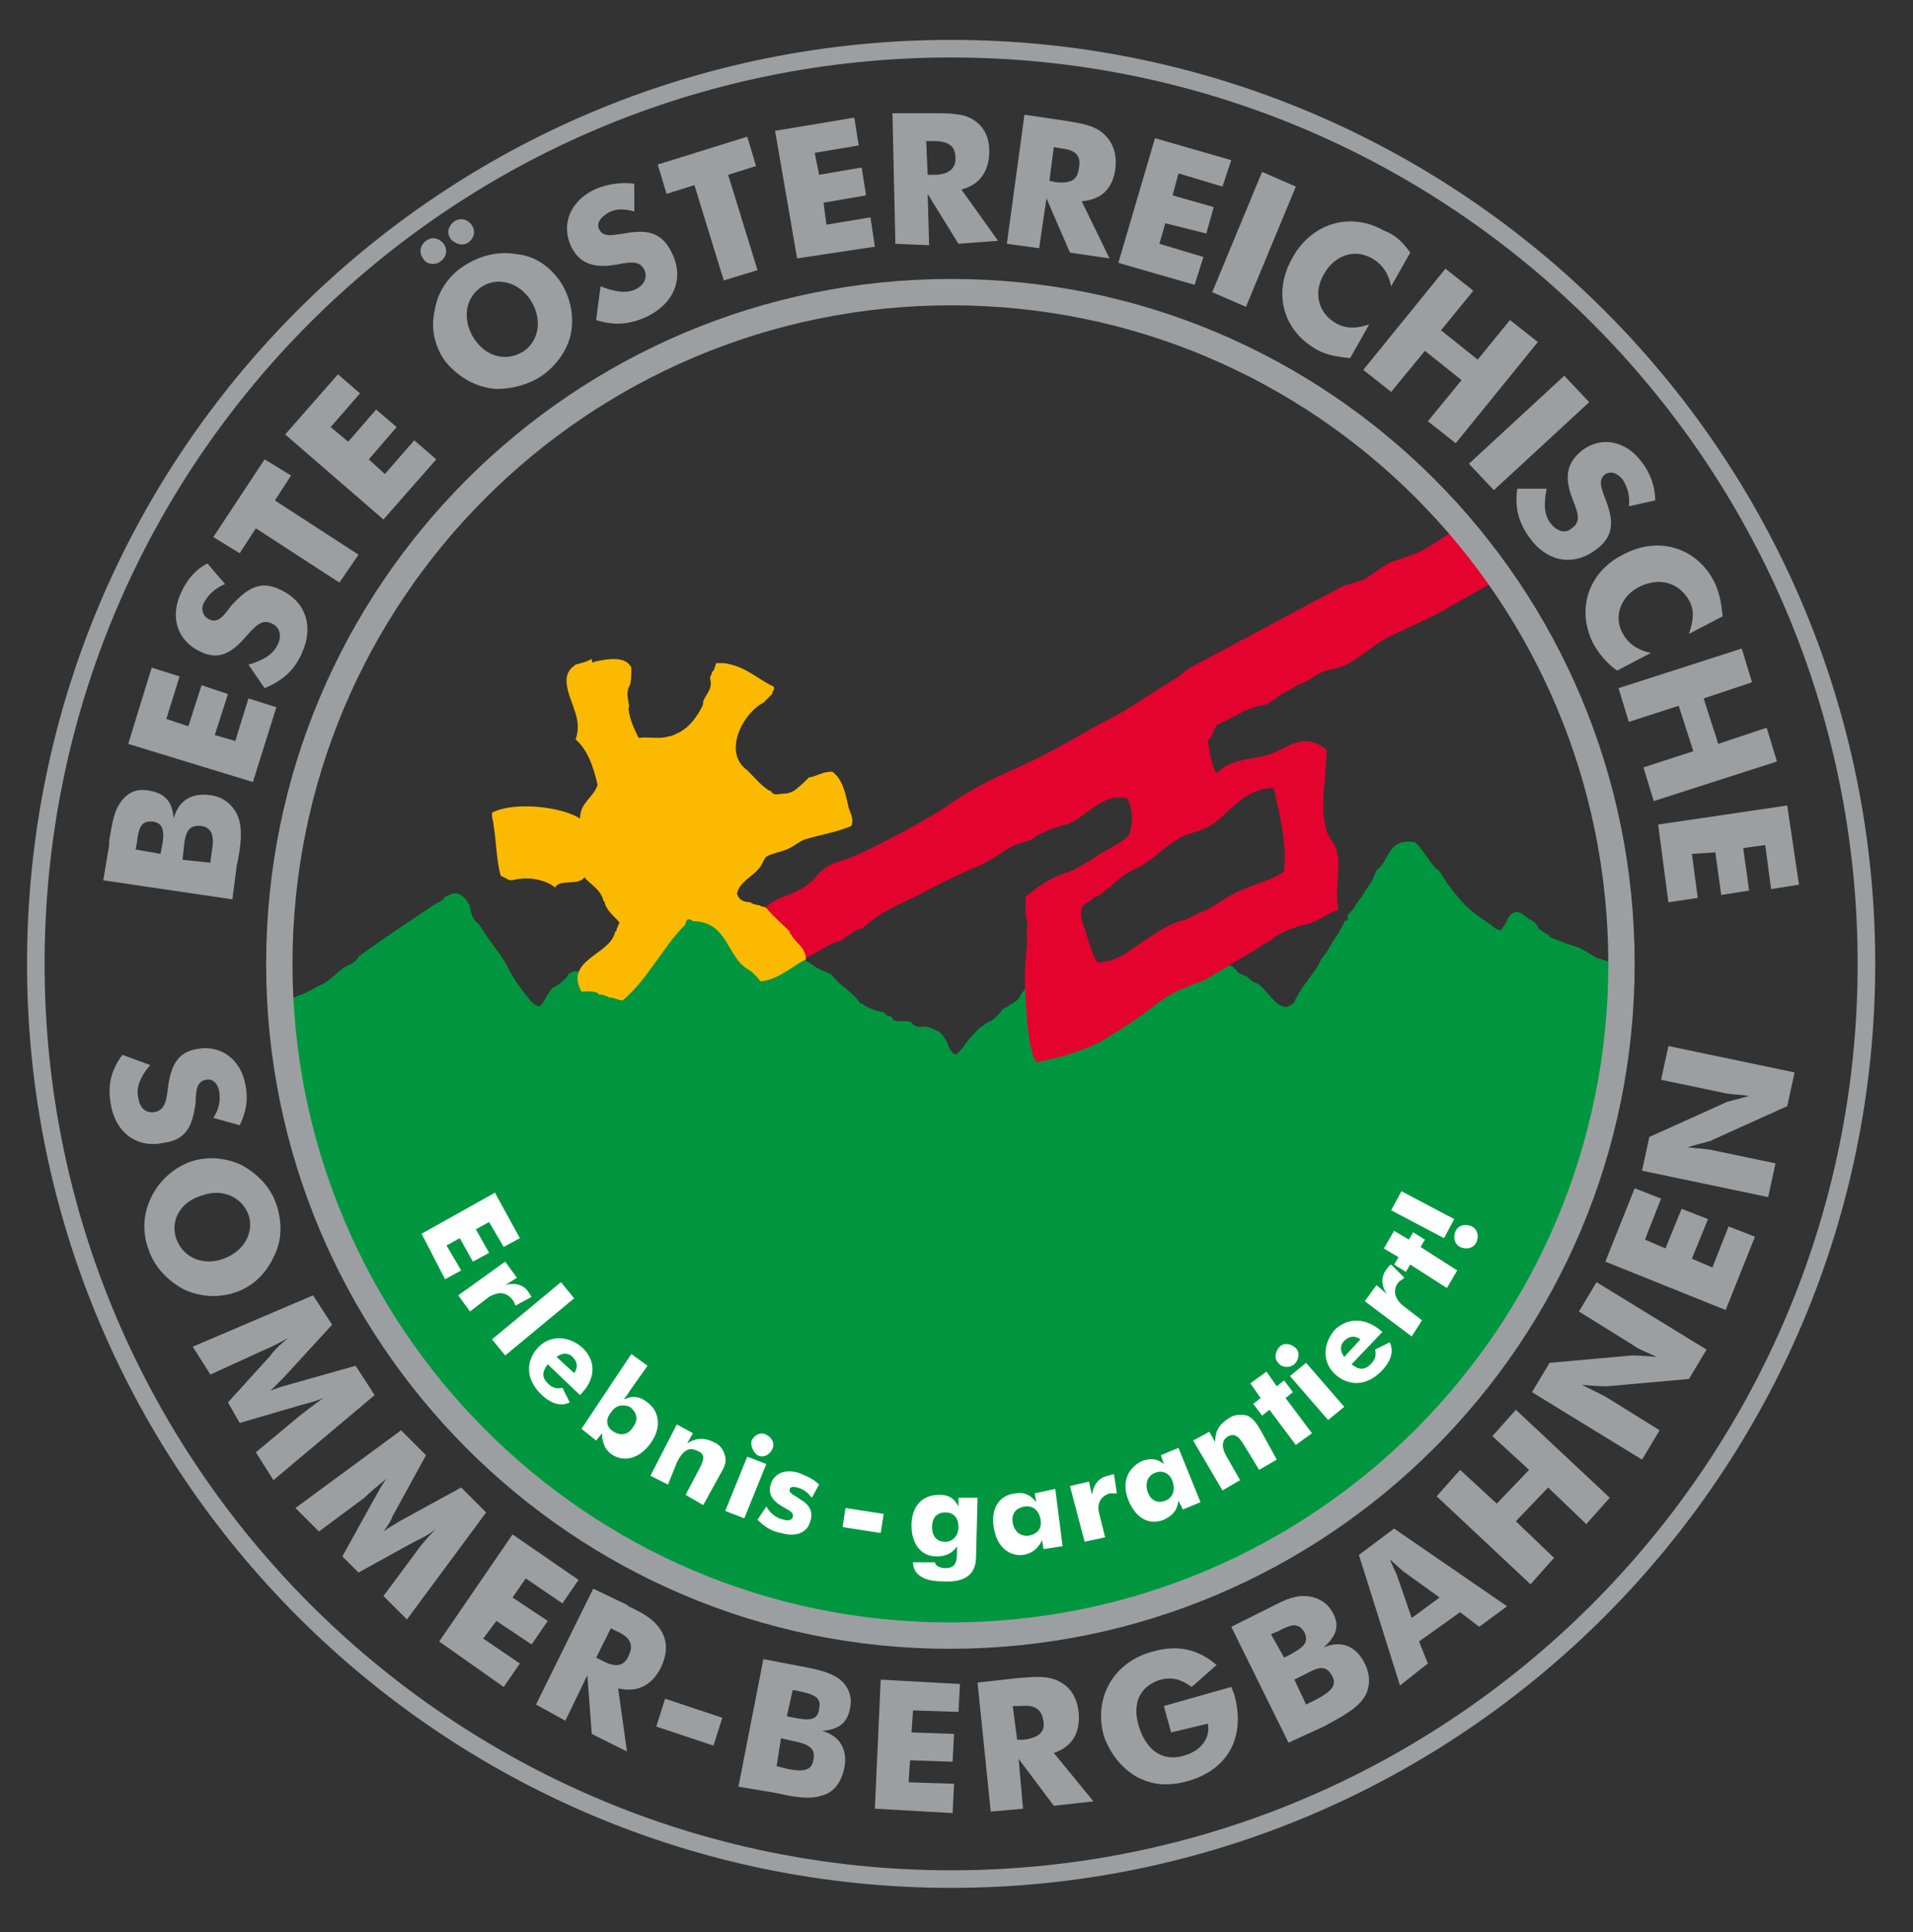
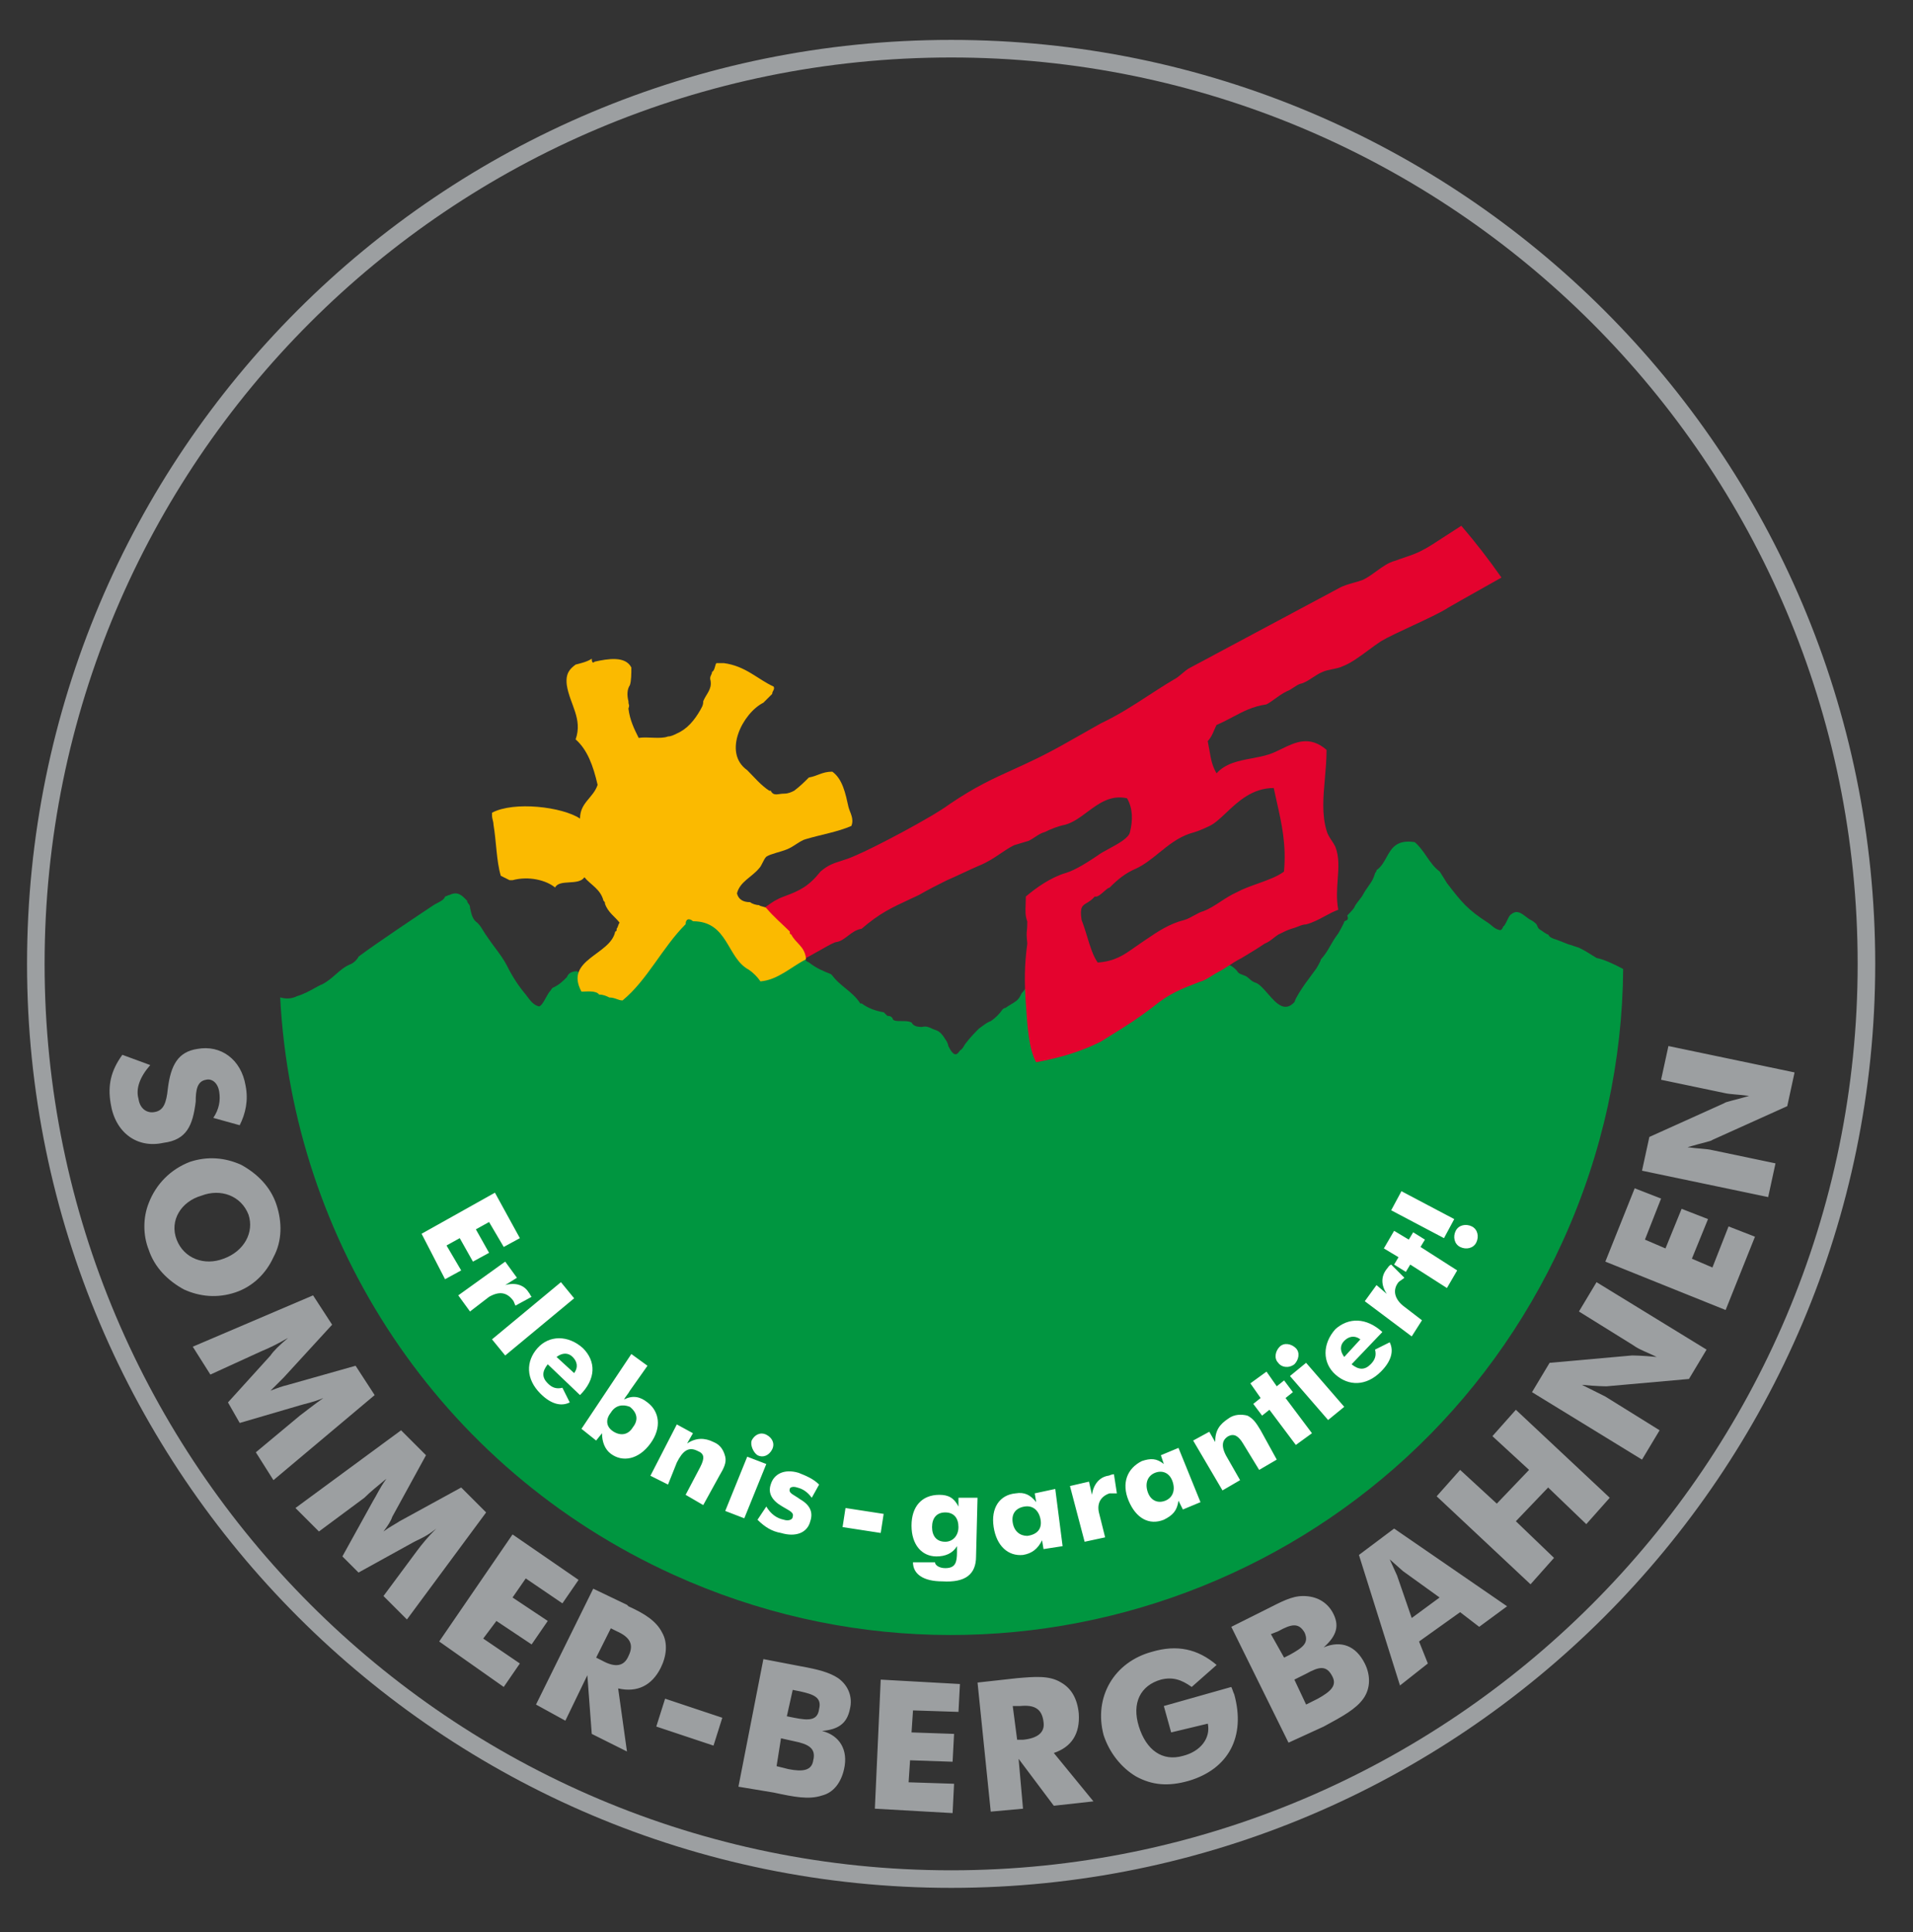
<svg xmlns="http://www.w3.org/2000/svg" width="99" height="100" viewBox="0 0 99 100" fill="none">
  <rect x="0" y="0" width="99" height="100" fill="#333333" stroke="none" />
  <path fill-rule="evenodd" clip-rule="evenodd" d="M49.222 2.975C23.284 2.975 2.308 23.949 2.308 49.886C2.308 75.747 23.36 96.797 49.222 96.797C75.084 96.797 96.136 75.747 96.136 49.886C96.136 23.95 75.085 2.975 49.222 2.975ZM1.399 49.886C1.399 23.447 22.782 2.065 49.222 2.065C75.586 2.065 97.045 23.446 97.045 49.886C97.045 76.249 75.586 97.706 49.222 97.706C22.858 97.706 1.399 76.249 1.399 49.886Z" fill="#9C9FA1" />
  <path fill-rule="evenodd" clip-rule="evenodd" d="M84.001 50.15C83.963 54.862 82.96 59.644 80.887 64.212C72.953 81.696 52.347 89.438 34.862 81.504C22.619 75.949 15.152 64.18 14.5 51.621C14.8 51.707 15.09 51.697 15.371 51.556C15.705 51.461 16.038 51.276 16.296 51.133C16.45 51.047 16.577 50.977 16.662 50.949C16.944 50.808 17.16 50.618 17.372 50.432C17.616 50.217 17.855 50.008 18.18 49.886C18.332 49.81 18.484 49.658 18.559 49.507C19.471 48.823 21.52 47.457 22.431 46.85L22.431 46.85C22.499 46.804 22.574 46.766 22.648 46.728C22.82 46.639 22.985 46.554 23.038 46.394C23.076 46.394 23.114 46.375 23.152 46.356C23.19 46.337 23.228 46.318 23.266 46.318C23.68 46.111 23.906 46.344 24.115 46.559C24.136 46.58 24.156 46.602 24.177 46.622C24.177 46.69 24.208 46.728 24.241 46.769C24.283 46.82 24.329 46.876 24.329 47.002C24.405 47.381 24.481 47.609 24.708 47.761C24.843 47.895 24.924 48.029 25.015 48.179C25.078 48.283 25.146 48.395 25.24 48.52C25.348 48.683 25.476 48.855 25.607 49.031C25.84 49.346 26.08 49.669 26.227 49.962C26.53 50.569 26.834 51.025 27.213 51.48C27.229 51.501 27.244 51.521 27.259 51.541C27.462 51.814 27.614 52.017 27.897 52.087C28.027 52.044 28.133 51.851 28.242 51.651C28.323 51.502 28.407 51.349 28.504 51.252C28.504 51.252 28.58 51.1 28.656 51.1C28.959 50.949 29.111 50.797 29.339 50.569C29.415 50.342 29.642 50.266 29.87 50.266C30.098 50.493 30.459 50.607 30.819 50.721C31.18 50.835 31.54 50.949 31.768 51.176H31.844C31.996 51.404 32.527 51.252 32.755 51.176C32.791 50.851 32.999 50.698 33.208 50.545C33.437 50.376 33.666 50.208 33.666 49.81V49.734C34.045 49.431 34.425 49.127 34.577 48.672C34.88 48.444 35.108 48.216 35.336 47.913C35.336 47.874 35.355 47.837 35.374 47.799C35.393 47.761 35.412 47.723 35.412 47.685C35.443 47.669 35.48 47.654 35.52 47.637C35.678 47.572 35.883 47.486 35.943 47.305C36.923 46.783 37.678 47.721 38.208 48.38C38.294 48.487 38.374 48.587 38.448 48.672C38.6 48.899 38.752 49.051 38.98 49.127C39.359 50.038 40.726 50.569 41.409 49.582C41.586 49.582 41.634 49.634 41.688 49.692C41.727 49.733 41.769 49.778 41.864 49.81C42.244 50.114 42.623 50.266 43.003 50.417L43.079 50.493C43.255 50.739 43.495 50.937 43.741 51.138C44.026 51.371 44.317 51.609 44.521 51.935H44.597C44.901 52.163 45.28 52.315 45.736 52.391L45.812 52.467L45.888 52.543C45.925 52.581 45.944 52.581 45.973 52.581C46.001 52.581 46.039 52.581 46.115 52.619L46.191 52.695C46.191 52.846 46.419 52.846 46.647 52.846C46.874 52.846 47.026 52.846 47.178 52.922C47.254 53.074 47.406 53.15 47.709 53.15C47.931 53.095 48.071 53.16 48.219 53.229C48.275 53.255 48.331 53.281 48.393 53.302C48.654 53.367 48.803 53.601 48.936 53.81C48.957 53.844 48.979 53.877 49 53.909C49 53.909 49.076 54.061 49.076 54.137C49.379 54.744 49.531 54.592 49.683 54.364C49.782 54.315 49.848 54.202 49.904 54.108C49.934 54.057 49.96 54.012 49.987 53.985C50.215 53.681 50.518 53.378 50.67 53.226C50.738 53.181 50.799 53.135 50.858 53.092C50.995 52.99 51.117 52.9 51.277 52.846C51.505 52.695 51.733 52.467 51.885 52.239C51.885 52.239 51.96 52.163 52.036 52.163C52.135 52.09 52.233 52.032 52.326 51.977C52.521 51.862 52.693 51.761 52.795 51.556L52.871 51.404C52.98 51.296 53.036 51.205 53.083 51.131C53.133 51.049 53.171 50.989 53.251 50.949L53.403 51.176C53.676 51.176 53.789 51.035 53.907 50.888C54.017 50.75 54.132 50.606 54.39 50.569C54.553 50.95 54.521 51.487 54.49 52.012C54.478 52.22 54.465 52.425 54.465 52.619C55.632 53.305 56.613 52.75 57.407 52.301C57.491 52.254 57.574 52.207 57.654 52.163C59.172 51.328 61.146 50.266 62.892 49.582C63.018 49.658 63.153 49.717 63.288 49.776C63.558 49.895 63.828 50.013 64.03 50.266C64.084 50.372 64.174 50.404 64.276 50.44C64.319 50.455 64.365 50.471 64.41 50.493C64.512 50.527 64.583 50.592 64.658 50.659C64.751 50.742 64.849 50.831 65.017 50.873C65.214 50.971 65.411 51.198 65.614 51.43C66.035 51.914 66.478 52.424 66.991 51.86C67.041 51.708 67.092 51.623 67.143 51.539C67.168 51.497 67.193 51.455 67.219 51.404C67.472 50.999 67.623 50.797 67.809 50.55C67.902 50.426 68.003 50.291 68.129 50.114C68.129 50.114 68.357 49.734 68.357 49.658C68.604 49.371 68.717 49.172 68.841 48.954C68.946 48.769 69.059 48.571 69.268 48.292C69.268 48.292 69.572 47.761 69.572 47.685C69.59 47.676 69.607 47.668 69.623 47.66C69.74 47.606 69.79 47.582 69.724 47.381C69.724 47.381 70.103 47.002 70.103 46.926C70.157 46.818 70.21 46.749 70.318 46.61C70.362 46.553 70.416 46.483 70.483 46.394C70.636 46.118 70.752 45.953 70.847 45.82C70.985 45.624 71.076 45.496 71.166 45.18C71.166 45.18 71.242 45.104 71.242 45.028C71.477 44.871 71.613 44.625 71.749 44.378C72.009 43.907 72.269 43.436 73.216 43.586C73.467 43.801 73.65 44.068 73.83 44.329C74.03 44.62 74.226 44.904 74.506 45.104L74.886 45.711C75.645 46.698 75.948 47.078 77.011 47.761C77.085 47.81 77.143 47.859 77.198 47.906C77.312 48.003 77.413 48.089 77.618 48.14C77.707 48.14 77.744 48.062 77.775 47.997C77.796 47.952 77.815 47.913 77.846 47.913C77.903 47.827 77.95 47.73 77.994 47.639C78.066 47.488 78.131 47.352 78.226 47.305C78.502 47.084 78.739 47.266 78.964 47.44C79.048 47.504 79.13 47.568 79.213 47.609C79.364 47.685 79.44 47.761 79.516 47.837L79.516 47.837C79.533 47.87 79.546 47.9 79.558 47.926C79.599 48.022 79.625 48.081 79.744 48.14C79.744 48.14 80.047 48.368 80.123 48.368C80.183 48.486 80.242 48.512 80.337 48.554C80.364 48.566 80.394 48.579 80.427 48.596C80.465 48.596 80.655 48.672 80.845 48.747C81.034 48.823 81.224 48.899 81.262 48.899L81.718 49.051C82.03 49.207 82.164 49.292 82.34 49.404C82.42 49.454 82.509 49.511 82.629 49.582C82.961 49.638 83.537 49.896 84.001 50.15Z" fill="#009640" />
  <path fill-rule="evenodd" clip-rule="evenodd" d="M75.625 27.211C75.36 27.378 75.069 27.568 74.793 27.748C74.337 28.046 73.922 28.317 73.736 28.41C73.363 28.623 73.064 28.724 72.71 28.844C72.559 28.895 72.399 28.949 72.218 29.017C71.859 29.107 71.552 29.33 71.236 29.559C71.018 29.718 70.796 29.88 70.548 30.004C70.404 30.061 70.238 30.108 70.067 30.156C69.787 30.235 69.493 30.318 69.257 30.459L61.59 34.558C61.438 34.634 61.306 34.748 61.173 34.862C61.04 34.976 60.907 35.09 60.755 35.166C60.291 35.439 59.856 35.722 59.422 36.004C58.651 36.506 57.883 37.005 56.96 37.443C56.694 37.595 56.39 37.765 56.087 37.936C55.783 38.107 55.479 38.278 55.214 38.43C54.057 39.09 53.203 39.478 52.412 39.837C51.387 40.301 50.47 40.718 49.141 41.618C48.23 42.301 45.193 43.895 44.282 44.274C43.976 44.414 43.73 44.492 43.513 44.561C43.138 44.68 42.845 44.773 42.461 45.109C41.853 45.868 41.398 46.096 40.563 46.4C40.183 46.542 39.981 46.685 39.753 46.846C39.617 46.942 39.471 47.045 39.272 47.159C39.135 47.205 39.025 47.306 38.91 47.412C38.834 47.482 38.755 47.554 38.665 47.614C38.574 47.651 38.501 47.669 38.435 47.687C38.223 47.741 38.083 47.778 37.678 48.297C37.995 49.144 38.46 49.548 38.918 49.946C39.118 50.119 39.316 50.291 39.5 50.499C39.576 50.575 39.728 50.651 39.956 50.499C40.014 50.44 40.028 50.427 40.044 50.419C40.069 50.408 40.102 50.411 40.335 50.271C40.393 50.242 40.418 50.235 40.439 50.229C40.473 50.22 40.498 50.213 40.639 50.119C40.653 50.119 40.661 50.119 40.67 50.117C40.707 50.109 40.736 50.063 41.17 49.816C41.284 49.74 41.303 49.74 41.331 49.74C41.36 49.74 41.398 49.74 41.55 49.664L41.55 49.664C41.702 49.588 41.853 49.512 42.385 49.208C42.425 49.188 42.496 49.147 42.583 49.097C42.825 48.959 43.184 48.753 43.296 48.753C43.512 48.717 43.695 48.578 43.884 48.433C44.092 48.274 44.308 48.109 44.586 48.07C45.526 47.264 46.109 46.993 47.123 46.522C47.257 46.46 47.397 46.394 47.547 46.324C48.078 46.02 48.533 45.792 48.989 45.565C49.255 45.451 49.539 45.318 49.824 45.185C50.109 45.052 50.393 44.92 50.659 44.806C51.102 44.629 51.442 44.4 51.769 44.179C52.002 44.022 52.228 43.869 52.481 43.743C52.595 43.705 52.728 43.667 52.86 43.629C52.993 43.591 53.126 43.553 53.24 43.515C53.357 43.457 53.462 43.387 53.565 43.32C53.73 43.211 53.888 43.107 54.075 43.06C54.379 42.908 54.758 42.756 55.138 42.68C55.539 42.566 55.898 42.299 56.262 42.028C56.861 41.583 57.476 41.125 58.326 41.314C58.63 41.845 58.63 42.453 58.478 43.06C58.427 43.366 57.861 43.672 57.38 43.933C57.146 44.059 56.932 44.175 56.808 44.274C56.352 44.578 55.669 45.033 55.138 45.185C54.379 45.413 53.62 45.944 53.088 46.4C53.088 46.541 53.083 46.671 53.078 46.793C53.064 47.132 53.053 47.411 53.164 47.69C53.164 47.927 53.153 48.049 53.143 48.149C53.128 48.306 53.118 48.412 53.164 48.829C53.012 49.967 53.012 50.802 53.088 51.941L53.092 51.991C53.166 53.115 53.246 54.304 53.62 54.977C54.834 54.749 55.897 54.446 56.96 53.914C57.145 53.798 57.315 53.693 57.473 53.595C58.347 53.052 58.856 52.736 59.692 52.093C60.514 51.42 61.116 51.189 62.075 50.82L62.122 50.802C62.314 50.754 62.537 50.615 62.751 50.48C62.876 50.403 62.997 50.327 63.108 50.271C63.245 50.203 63.397 50.104 63.564 49.995C63.769 49.862 63.996 49.713 64.247 49.588C64.627 49.36 65.006 49.132 65.462 48.829C65.614 48.778 65.765 48.66 65.917 48.542C65.993 48.483 66.069 48.424 66.145 48.373C66.448 48.221 66.6 48.146 66.828 48.07C66.953 48.039 67.065 47.995 67.169 47.954C67.319 47.895 67.453 47.842 67.587 47.842C67.933 47.755 68.23 47.595 68.534 47.431C68.763 47.307 68.996 47.181 69.257 47.083C69.153 46.53 69.192 46.008 69.228 45.51C69.271 44.916 69.312 44.356 69.105 43.819C69.047 43.702 68.978 43.597 68.91 43.494C68.801 43.329 68.697 43.171 68.65 42.984C68.401 42.136 68.479 41.256 68.562 40.321C68.605 39.833 68.65 39.33 68.65 38.809C67.776 38.051 67.035 38.413 66.327 38.758C66.112 38.863 65.901 38.966 65.689 39.037C65.403 39.132 65.094 39.19 64.784 39.248C64.107 39.375 63.425 39.503 62.957 40.024C62.725 39.618 62.67 39.301 62.59 38.836C62.565 38.692 62.537 38.533 62.501 38.354C62.662 38.192 62.748 37.993 62.837 37.783C62.874 37.696 62.912 37.607 62.957 37.519C63.262 37.392 63.533 37.247 63.799 37.106C64.326 36.826 64.831 36.557 65.538 36.456C65.674 36.388 65.811 36.289 65.961 36.18C66.145 36.047 66.35 35.898 66.6 35.773C66.714 35.735 66.828 35.659 66.942 35.583C67.056 35.507 67.17 35.431 67.284 35.393C67.5 35.35 67.717 35.207 67.934 35.065C68.097 34.958 68.26 34.851 68.422 34.786C68.574 34.71 68.764 34.672 68.954 34.634C69.143 34.596 69.333 34.558 69.485 34.482C69.898 34.327 70.347 33.997 70.807 33.657C71.022 33.498 71.24 33.337 71.459 33.192C71.81 32.981 72.438 32.689 73.079 32.391C73.823 32.045 74.584 31.691 74.951 31.446C75.116 31.347 75.963 30.871 76.883 30.353C77.155 30.2 77.434 30.044 77.703 29.892C77.056 28.968 76.364 28.073 75.625 27.211ZM61.59 43.136C61.894 43.06 62.273 42.908 62.577 42.756C62.859 42.628 63.141 42.362 63.455 42.065C64.071 41.482 64.811 40.783 65.917 40.783C65.968 41.024 66.021 41.258 66.073 41.49C66.333 42.644 66.575 43.718 66.448 45.109C66.102 45.369 65.583 45.555 65.074 45.737C64.691 45.874 64.313 46.009 64.019 46.172C63.692 46.318 63.417 46.498 63.152 46.671C62.865 46.86 62.59 47.04 62.273 47.159C62.122 47.197 61.951 47.292 61.78 47.387C61.609 47.481 61.438 47.576 61.287 47.614C60.505 47.81 59.891 48.229 59.301 48.631C59.203 48.698 59.106 48.764 59.009 48.829C58.896 48.904 58.789 48.98 58.684 49.054C58.158 49.425 57.694 49.752 56.808 49.816C56.567 49.479 56.418 48.989 56.264 48.482C56.175 48.19 56.084 47.892 55.973 47.614C55.871 46.953 56.008 46.871 56.247 46.729C56.364 46.659 56.506 46.575 56.656 46.4C56.79 46.444 56.977 46.278 57.139 46.134C57.252 46.034 57.353 45.944 57.415 45.944C57.871 45.489 58.25 45.185 58.782 44.958C59.219 44.756 59.597 44.449 59.981 44.138C60.464 43.747 60.956 43.347 61.59 43.136Z" fill="#E4032E" />
  <path fill-rule="evenodd" clip-rule="evenodd" d="M30.776 34.244C31.459 34.092 32.37 33.94 32.673 34.547C32.673 34.851 32.673 35.23 32.598 35.458C32.446 35.686 32.446 35.989 32.522 36.293C32.522 36.521 32.598 36.445 32.522 36.673C32.598 37.28 32.825 37.735 33.053 38.191C33.508 38.115 34.192 38.267 34.571 38.115C34.723 38.115 34.875 38.039 35.027 37.963C35.558 37.735 35.938 37.28 36.241 36.748C36.317 36.597 36.393 36.521 36.393 36.293C36.545 35.914 36.849 35.686 36.773 35.23C36.697 35.003 36.849 34.927 36.849 34.775C37 34.699 37 34.395 37.076 34.319H37.456C38.594 34.471 39.202 35.154 40.037 35.534C40.113 35.686 39.961 35.762 39.961 35.914C39.809 36.065 39.657 36.217 39.505 36.369C38.443 36.9 37.38 38.95 38.67 39.861C39.05 40.24 39.354 40.62 39.809 40.923H39.885C40.037 41.227 40.265 41.075 40.568 41.075C40.796 41.075 40.948 40.999 41.1 40.923C41.403 40.696 41.631 40.468 41.859 40.24C42.314 40.164 42.542 39.937 43.073 39.937C43.605 40.316 43.757 41.075 43.908 41.758C43.984 42.062 44.212 42.366 44.06 42.745C43.377 43.049 42.466 43.201 41.707 43.428C41.403 43.504 41.1 43.808 40.72 43.96C40.34 44.111 39.885 44.187 39.657 44.339C39.505 44.491 39.43 44.795 39.278 44.947C38.898 45.402 38.291 45.63 38.139 46.237C38.215 46.541 38.443 46.692 38.822 46.692C38.898 46.768 39.126 46.844 39.278 46.844C39.354 46.92 39.581 46.92 39.657 46.996C40.037 47.451 40.492 47.831 40.872 48.21C40.872 48.286 40.872 48.362 40.948 48.362C41.175 48.818 41.631 48.969 41.707 49.577V49.653C40.948 50.032 40.265 50.715 39.354 50.791C39.202 50.564 38.974 50.336 38.746 50.184C37.608 49.577 37.684 47.679 35.862 47.679C35.71 47.527 35.482 47.527 35.482 47.831C34.268 49.045 33.508 50.715 32.218 51.778C31.99 51.778 31.838 51.626 31.535 51.626C31.383 51.55 31.231 51.474 31.003 51.474C30.852 51.247 30.32 51.323 30.093 51.323C29.182 49.653 31.611 49.425 31.838 48.21C31.914 48.21 31.914 48.135 31.914 48.059C31.99 47.983 31.99 47.831 32.066 47.755C31.838 47.451 31.459 47.224 31.307 46.768C31.307 46.692 31.307 46.692 31.231 46.616C31.079 46.009 30.548 45.781 30.244 45.402C29.941 45.857 28.954 45.478 28.726 45.933C28.271 45.554 27.36 45.326 26.525 45.554H26.373C26.221 45.478 26.069 45.402 25.917 45.326C25.69 44.567 25.69 43.58 25.538 42.669C25.538 42.517 25.462 42.366 25.462 42.214V42.062C26.601 41.455 29.106 41.758 30.017 42.366C30.017 41.531 30.7 41.303 30.927 40.62C30.7 39.633 30.396 38.798 29.789 38.267C30.168 37.204 29.485 36.445 29.333 35.458C29.258 34.851 29.485 34.623 29.789 34.395C30.093 34.319 30.396 34.244 30.624 34.092C30.624 34.319 30.7 34.319 30.776 34.244Z" fill="#FBBA00" />
-   <path fill-rule="evenodd" clip-rule="evenodd" d="M49.222 15.802C30.393 15.802 15.137 31.058 15.137 49.886C15.137 68.64 30.32 83.969 49.146 83.969C67.975 83.969 83.232 68.713 83.232 49.886C83.232 31.056 68.049 15.802 49.222 15.802ZM13.773 49.886C13.773 30.305 29.64 14.438 49.222 14.438C68.806 14.438 84.595 30.306 84.595 49.886C84.595 69.467 68.728 85.333 49.146 85.333C29.561 85.333 13.773 69.388 13.773 49.886Z" fill="#9C9FA1" />
  <path fill-rule="evenodd" clip-rule="evenodd" d="M91.505 61.955L84.976 60.589L85.356 58.843L89.227 57.097C89.303 57.021 89.759 56.945 90.518 56.718C89.987 56.642 89.531 56.642 89.227 56.566L85.963 55.883L86.343 54.137L92.871 55.503L92.492 57.249L88.62 58.995C88.544 59.071 88.089 59.147 87.33 59.374C87.861 59.45 88.317 59.45 88.62 59.526L91.884 60.209L91.505 61.955ZM89.303 67.8L83.079 65.295L84.597 61.5L85.963 62.031L85.128 64.156L86.191 64.612L87.026 62.562L88.392 63.094L87.557 65.143L88.62 65.599L89.455 63.473L90.822 64.005L89.303 67.8ZM84.976 75.542L79.283 72.051L80.194 70.533L84.445 70.153C84.521 70.153 84.976 70.153 85.736 70.229C85.28 70.001 84.825 69.849 84.521 69.622L81.712 67.876L82.623 66.358L88.317 69.849L87.406 71.368L83.154 71.747C83.079 71.747 82.623 71.747 81.864 71.671C82.32 71.899 82.775 72.127 83.079 72.278L85.887 74.024L84.976 75.542ZM79.207 81.995L74.349 77.44L75.563 76.074L77.461 77.82L79.131 76.074L77.234 74.328L78.448 72.962L83.306 77.516L82.092 78.882L80.118 76.985L78.448 78.731L80.422 80.628L79.207 81.995ZM73.058 83.74L74.501 82.678L72.603 81.311L71.92 80.704L72.299 81.539L73.058 83.74ZM72.451 87.232L70.326 80.476L72.147 79.11L77.993 83.133L76.55 84.196L75.563 83.437L73.438 84.955L73.893 86.093L72.451 87.232ZM66.454 85.79L66.758 85.638C67.441 85.258 67.745 85.031 67.517 84.499C67.213 83.968 66.834 84.044 66.15 84.424L65.771 84.575L66.454 85.79ZM66.682 90.192L63.721 84.196L65.391 83.361L65.543 83.285C66.302 82.905 66.834 82.602 67.441 82.602C68.124 82.602 68.656 82.905 68.959 83.437C69.339 84.12 69.187 84.651 68.504 85.258C69.415 84.879 70.174 85.183 70.629 86.093C70.933 86.701 70.933 87.384 70.553 87.915C70.174 88.447 69.49 88.826 68.504 89.357L66.682 90.192ZM67.593 88.219L68.2 87.915C68.883 87.536 69.187 87.232 68.959 86.777C68.656 86.169 68.276 86.245 67.593 86.625L66.985 86.928L67.593 88.219ZM60.609 89.661L60.229 88.295L63.721 87.308C63.797 87.46 63.797 87.536 63.873 87.688C64.48 89.889 63.569 91.559 61.52 92.166C60.457 92.47 59.622 92.394 58.787 91.938C58.028 91.483 57.421 90.724 57.117 89.813C56.586 87.839 57.648 86.017 59.622 85.486C60.913 85.107 61.975 85.334 62.962 86.169L61.672 87.308C61.14 86.928 60.685 86.777 60.078 86.928C59.015 87.232 58.559 88.143 58.939 89.357C59.318 90.572 60.153 91.179 61.216 90.876C62.127 90.648 62.658 89.965 62.507 89.206L60.609 89.661ZM51.272 93.76L50.589 87.08L52.638 86.853C53.549 86.777 54.308 86.701 54.916 87.08C55.447 87.384 55.751 87.915 55.827 88.674C55.902 89.737 55.447 90.42 54.536 90.724L56.586 93.229L54.536 93.456L52.714 91.027L52.942 93.608L51.272 93.76ZM52.638 90.041H52.942C53.701 89.965 54.081 89.661 54.005 89.13C53.929 88.447 53.549 88.219 52.79 88.295H52.41L52.638 90.041ZM45.275 93.608L45.578 86.928L49.678 87.156L49.602 88.598L47.249 88.522L47.173 89.661L49.374 89.737L49.298 91.179L47.097 91.103L47.021 92.242L49.374 92.318L49.298 93.836L45.275 93.608ZM40.72 88.826L41.1 88.902C41.859 89.054 42.314 89.054 42.39 88.447C42.542 87.839 42.087 87.688 41.403 87.536L41.024 87.46L40.72 88.826ZM38.215 92.47L39.506 85.866L41.479 86.245C42.314 86.397 42.922 86.549 43.377 86.853C43.908 87.232 44.136 87.839 43.984 88.447C43.833 89.206 43.377 89.509 42.542 89.585C43.453 89.813 43.908 90.572 43.681 91.559C43.529 92.242 43.149 92.773 42.542 92.925C41.859 93.153 41.1 93.001 40.037 92.773L38.215 92.47ZM40.189 91.407L40.796 91.559C41.555 91.71 42.011 91.635 42.087 91.103C42.238 90.496 41.859 90.268 41.1 90.117L40.417 89.965L40.189 91.407ZM33.964 89.357L34.42 87.915L37.38 88.902L36.925 90.344L33.964 89.357ZM27.739 88.219L30.7 82.222L32.446 83.057L32.522 83.133C33.357 83.513 33.964 83.892 34.268 84.499C34.571 85.031 34.495 85.714 34.192 86.321C33.736 87.232 32.977 87.612 31.99 87.384L32.446 90.648L30.624 89.737L30.396 86.701L29.258 89.054L27.739 88.219ZM30.852 85.79L31.155 85.942C31.839 86.321 32.294 86.245 32.522 85.714C32.825 85.107 32.598 84.727 31.915 84.424L31.611 84.272L30.852 85.79ZM22.729 84.955L26.525 79.414L29.941 81.767L29.106 82.981L27.208 81.691L26.525 82.678L28.347 83.892L27.512 85.107L25.69 83.892L25.007 84.803L26.904 86.093L26.069 87.308L22.729 84.955ZM21.059 83.816L19.845 82.602L21.591 80.249C21.818 79.945 22.122 79.566 22.577 79.11C22.122 79.49 21.742 79.641 21.439 79.793L18.554 81.387L17.719 80.552L19.313 77.668C19.465 77.44 19.617 77.061 19.997 76.529C19.541 76.909 19.161 77.212 18.858 77.516L16.505 79.262L15.29 78.047L20.756 74.024L22.046 75.315L20.3 78.503C20.224 78.731 20.072 78.958 19.845 79.262C20.148 79.034 20.452 78.882 20.68 78.731L23.868 76.985L25.158 78.275L21.059 83.816ZM14.151 76.605L13.24 75.163L15.518 73.265C15.821 73.037 16.201 72.734 16.732 72.354C16.201 72.582 15.745 72.658 15.518 72.734L12.405 73.645L11.798 72.582L13.999 70.153C14.151 69.925 14.455 69.622 14.91 69.242C14.379 69.546 13.924 69.773 13.544 69.925L10.887 71.14L9.976 69.698L16.201 67.041L17.188 68.559L14.683 71.292C14.531 71.443 14.303 71.671 13.999 71.975C14.379 71.823 14.607 71.747 14.91 71.671L18.402 70.684L19.389 72.203L14.151 76.605ZM12.178 66.889C11.267 67.193 10.356 67.117 9.521 66.737C8.686 66.282 8.002 65.599 7.699 64.688C7.395 63.929 7.395 63.018 7.699 62.259C8.078 61.272 8.838 60.513 9.824 60.133C10.735 59.83 11.646 59.906 12.481 60.285C13.316 60.741 13.999 61.424 14.303 62.335C14.607 63.245 14.607 64.232 14.151 65.067C13.772 65.902 13.088 66.585 12.178 66.889ZM9.141 64.156C9.521 65.143 10.584 65.523 11.57 65.143C12.633 64.764 13.165 63.777 12.861 62.866C12.481 61.879 11.418 61.5 10.432 61.879C9.369 62.183 8.762 63.17 9.141 64.156ZM7.775 55.123C7.243 55.731 7.016 56.338 7.167 56.869C7.243 57.401 7.623 57.628 8.002 57.553C8.458 57.477 8.61 57.097 8.686 56.338C8.838 55.123 9.217 54.44 10.204 54.288C11.418 54.061 12.481 54.82 12.709 56.186C12.861 56.945 12.709 57.628 12.405 58.236L11.039 57.856C11.343 57.401 11.418 56.945 11.343 56.49C11.267 56.034 10.963 55.807 10.659 55.883C10.204 55.959 10.128 56.414 10.128 57.021C9.976 58.236 9.673 58.995 8.458 59.147C7.092 59.45 5.953 58.615 5.725 57.097C5.573 56.186 5.725 55.427 6.332 54.592L7.775 55.123Z" fill="#9C9FA1" />
-   <path fill-rule="evenodd" clip-rule="evenodd" d="M85.811 42.675L92.491 41.688L93.099 45.787L91.656 46.015L91.353 43.738L90.214 43.89L90.517 46.091L89.075 46.319L88.772 44.117L87.557 44.193L87.861 46.47L86.342 46.698M83.761 35.616L90.138 33.566L90.669 35.312L88.164 36.147L88.923 38.5L91.428 37.665L91.96 39.411L85.583 41.461L85.052 39.715L87.633 38.88L86.874 36.527L84.293 37.362L83.761 35.616ZM89.151 31.896L87.405 32.807C87.633 32.124 87.709 31.593 87.405 31.061C86.874 30.151 85.887 29.847 84.824 30.378C83.913 30.834 83.458 31.896 83.989 32.807C84.293 33.339 84.748 33.642 85.431 33.794L83.686 34.705C83.154 34.325 82.775 33.87 82.471 33.339C81.56 31.593 82.167 29.619 83.989 28.708C85.811 27.721 87.785 28.329 88.696 30.075C88.999 30.682 89.075 31.213 89.151 31.896ZM80.042 25.293C79.89 26.052 79.89 26.659 80.269 27.114C80.573 27.494 81.029 27.646 81.332 27.342C81.788 27.038 81.712 26.659 81.408 25.9C80.953 24.761 81.029 24.002 81.864 23.319C82.85 22.56 84.141 22.788 84.976 23.926C85.431 24.533 85.659 25.217 85.659 25.9L84.293 26.203C84.369 25.672 84.217 25.217 83.989 24.837C83.686 24.457 83.382 24.382 83.078 24.533C82.699 24.837 82.85 25.217 83.078 25.824C83.534 26.962 83.534 27.797 82.547 28.48C81.408 29.316 80.042 29.088 79.131 27.797C78.599 27.038 78.372 26.279 78.523 25.293H80.042ZM76.019 24.002L80.953 19.448L82.243 20.814L77.309 25.368L76.019 24.002ZM70.553 19.144L74.804 13.906L76.246 15.045L74.576 17.095L76.474 18.613L78.144 16.563L79.586 17.702L75.335 22.939L73.893 21.801L75.639 19.675L73.741 18.157L71.995 20.283L70.553 19.144ZM72.982 13.072L71.995 14.817C71.843 14.134 71.54 13.679 71.008 13.375C70.097 12.844 69.035 13.223 68.503 14.21C67.972 15.121 68.2 16.184 69.111 16.715C69.642 17.019 70.173 17.019 70.856 16.791L69.87 18.537C69.186 18.461 68.655 18.385 68.124 18.081C66.378 17.095 65.846 15.121 66.909 13.299C67.896 11.553 69.87 10.946 71.616 11.933C72.223 12.161 72.603 12.54 72.982 13.072ZM62.734 15.121L65.315 8.897L67.061 9.656L64.48 15.88L62.734 15.121ZM57.876 13.603L59.773 7.151L63.721 8.289L63.265 9.656L60.988 8.973L60.684 10.111L62.81 10.718L62.43 12.085L60.305 11.553L60.001 12.616L62.279 13.299L61.823 14.741L57.876 13.603ZM52.106 12.616L53.017 5.936L55.067 6.24C55.978 6.392 56.661 6.468 57.193 6.999C57.648 7.454 57.8 8.062 57.724 8.745C57.572 9.807 56.965 10.339 55.978 10.415L57.42 13.375L55.371 13.072L54.156 10.263L53.776 12.844L52.106 12.616ZM54.308 9.352L54.611 9.428C55.371 9.504 55.75 9.352 55.826 8.745C55.978 8.062 55.674 7.758 54.915 7.682L54.536 7.606L54.308 9.352ZM46.337 12.616L46.185 5.86H48.235C49.146 5.86 49.905 5.86 50.436 6.24C50.968 6.619 51.196 7.151 51.196 7.834C51.196 8.897 50.664 9.58 49.753 9.807L51.651 12.464L49.601 12.616L48.007 10.035L48.083 12.692L46.337 12.616ZM48.007 9.048H48.311C49.07 9.048 49.45 8.745 49.45 8.213C49.45 7.53 49.07 7.303 48.311 7.303H47.931L48.007 9.048ZM41.251 13.375L40.112 6.771L44.212 6.088L44.439 7.53L42.162 7.91L42.39 9.048L44.591 8.669L44.819 10.111L42.618 10.491L42.769 11.629L45.047 11.25L45.275 12.768L41.251 13.375ZM37.456 14.514L35.937 9.58L34.495 10.035L34.04 8.517L38.67 7.075L39.126 8.593L37.683 9.048L39.202 13.982L37.456 14.514ZM31.079 14.817C31.838 15.121 32.446 15.197 32.901 14.969C33.356 14.741 33.508 14.362 33.356 13.982C33.129 13.527 32.749 13.527 31.99 13.679C30.775 13.906 30.016 13.679 29.561 12.768C29.029 11.629 29.485 10.415 30.775 9.807C31.459 9.504 32.142 9.428 32.825 9.504V10.946C32.294 10.794 31.838 10.794 31.459 11.022C31.079 11.25 30.851 11.553 31.003 11.857C31.231 12.312 31.686 12.161 32.294 12.085C33.508 11.857 34.267 12.009 34.799 13.147C35.406 14.438 34.875 15.728 33.432 16.411C32.597 16.791 31.762 16.867 30.851 16.563L31.079 14.817ZM28.954 14.514C29.485 15.273 29.713 16.26 29.561 17.171C29.409 18.081 28.802 18.916 28.043 19.448C27.359 19.903 26.524 20.131 25.689 20.131C24.627 20.055 23.716 19.524 23.032 18.689C22.501 17.93 22.273 17.019 22.501 16.032C22.653 15.121 23.184 14.286 24.019 13.755C24.854 13.223 25.765 12.996 26.676 13.147C27.587 13.223 28.346 13.679 28.954 14.514ZM27.132 18.157C27.967 17.55 28.043 16.411 27.435 15.501C26.828 14.59 25.689 14.286 24.854 14.893C24.019 15.501 23.943 16.639 24.551 17.55C25.158 18.461 26.221 18.765 27.132 18.157ZM23.336 12.388C23.108 12.085 23.184 11.705 23.488 11.477C23.792 11.25 24.171 11.326 24.399 11.629C24.627 11.933 24.551 12.312 24.247 12.54C23.943 12.768 23.564 12.616 23.336 12.388ZM21.894 13.375C21.666 13.072 21.742 12.692 22.046 12.464C22.349 12.236 22.729 12.312 22.957 12.616C23.184 12.92 23.108 13.299 22.805 13.527C22.501 13.755 22.046 13.679 21.894 13.375ZM19.844 26.887L14.758 22.484L17.491 19.372L18.63 20.358L17.111 22.104L18.022 22.863L19.465 21.194L20.527 22.104L19.085 23.774L19.92 24.533L21.438 22.788L22.577 23.774L19.844 26.887ZM17.567 30.151L13.24 27.342L12.405 28.632L11.039 27.797L13.695 23.774L15.062 24.609L14.227 25.9L18.554 28.708L17.567 30.151ZM12.86 34.401C13.62 34.174 14.151 33.87 14.379 33.339C14.606 32.883 14.454 32.428 14.075 32.276C13.62 32.048 13.316 32.276 12.784 32.883C11.95 33.87 11.266 34.174 10.355 33.718C9.217 33.187 8.761 31.972 9.368 30.682C9.672 29.999 10.128 29.467 10.735 29.164L11.646 30.226C11.114 30.454 10.811 30.758 10.583 31.137C10.355 31.517 10.507 31.896 10.811 32.048C11.266 32.276 11.57 31.896 11.95 31.365C12.784 30.454 13.468 29.999 14.53 30.53C15.821 31.137 16.276 32.428 15.593 33.87C15.214 34.705 14.606 35.236 13.695 35.616L12.86 34.401ZM13.088 40.474L6.636 38.5L7.85 34.553L9.293 35.008L8.609 37.21L9.748 37.589L10.431 35.464L11.798 35.919L11.114 38.045L12.177 38.348L12.86 36.147L14.303 36.603L13.088 40.474ZM8.306 44.193L8.382 43.814C8.533 43.055 8.458 42.599 7.926 42.523C7.319 42.447 7.167 42.827 7.091 43.586L7.015 43.965L8.306 44.193ZM12.025 46.546L5.345 45.56L5.649 43.738V43.51C5.801 42.675 5.877 42.068 6.18 41.612C6.56 41.005 7.091 40.777 7.774 40.929C8.533 41.081 8.913 41.461 8.989 42.371C9.217 41.461 9.9 41.005 10.887 41.157C11.57 41.233 12.101 41.688 12.329 42.296C12.557 42.903 12.481 43.738 12.253 44.8L12.025 46.546ZM10.887 44.649L10.963 44.041C11.114 43.282 10.963 42.827 10.431 42.751C9.824 42.675 9.596 42.979 9.52 43.814L9.444 44.497L10.887 44.649Z" fill="#9C9FA1" />
  <path fill-rule="evenodd" clip-rule="evenodd" d="M74.728 64.08L71.995 62.638L72.526 61.651L75.259 63.094M75.563 64.536C75.259 64.384 75.183 64.004 75.335 63.701C75.487 63.397 75.867 63.321 76.17 63.473C76.474 63.625 76.55 64.004 76.398 64.308C76.246 64.612 75.867 64.688 75.563 64.536ZM74.88 66.661L72.982 65.447L72.754 65.826L72.147 65.447L72.375 65.067L71.616 64.612L72.147 63.701L72.906 64.156L73.134 63.777L73.741 64.156L73.513 64.536L75.411 65.75L74.88 66.661ZM73.058 69.166L70.629 67.344L71.236 66.509L71.767 66.965C71.464 66.509 71.464 66.054 71.767 65.674C71.843 65.599 71.843 65.523 71.995 65.447L72.678 66.13C72.602 66.206 72.451 66.282 72.375 66.358C72.071 66.737 72.147 67.193 72.602 67.572L73.589 68.331L73.058 69.166ZM70.401 69.318C70.097 69.09 69.794 69.166 69.566 69.394C69.338 69.622 69.338 69.925 69.566 70.229L70.401 69.318ZM71.54 68.938L69.945 70.608C70.325 70.912 70.629 70.912 70.932 70.608C71.16 70.381 71.236 70.153 71.16 69.849L71.919 69.47C72.147 69.925 71.995 70.457 71.464 70.988C70.705 71.747 69.794 71.747 69.111 71.14C68.427 70.532 68.427 69.546 69.111 68.787C69.794 68.179 70.705 68.179 71.54 68.938ZM66.15 70.532C65.922 70.305 65.998 69.925 66.226 69.698C66.454 69.47 66.833 69.546 67.061 69.773C67.289 70.001 67.213 70.381 66.985 70.608C66.681 70.836 66.302 70.76 66.15 70.532ZM68.731 73.493L66.757 71.216L67.592 70.532L69.566 72.81L68.731 73.493ZM67.061 74.783L65.695 72.962L65.315 73.265L64.859 72.658L65.239 72.354L64.708 71.595L65.543 70.988L66.074 71.747L66.454 71.443L66.909 72.051L66.529 72.354L67.896 74.176L67.061 74.783ZM63.265 77.136L61.747 74.555L62.582 74.1L62.886 74.631C62.886 74.024 63.114 73.721 63.569 73.417C63.873 73.189 64.252 73.189 64.556 73.265C64.859 73.417 65.011 73.645 65.239 74.024L66.074 75.542L65.163 76.074L64.328 74.707C64.1 74.328 63.873 74.176 63.569 74.328C63.189 74.555 63.189 74.935 63.569 75.542L64.176 76.605L63.265 77.136ZM60.684 76.681C60.532 76.225 60.153 76.074 59.773 76.225C59.394 76.377 59.242 76.757 59.394 77.212C59.546 77.668 59.925 77.82 60.305 77.668C60.684 77.516 60.836 77.136 60.684 76.681ZM60.988 74.935L62.127 77.744L61.216 78.123L60.988 77.668C60.912 78.199 60.684 78.427 60.229 78.654C59.47 78.958 58.787 78.579 58.407 77.668C58.028 76.757 58.331 75.998 59.09 75.618C59.546 75.466 59.849 75.466 60.229 75.77L60.077 75.315L60.988 74.935ZM56.13 79.793L55.371 76.909L56.357 76.681L56.509 77.364C56.585 76.833 56.889 76.453 57.344 76.377C57.42 76.377 57.496 76.301 57.648 76.301L57.8 77.288C57.648 77.288 57.572 77.288 57.42 77.288C56.965 77.44 56.737 77.82 56.889 78.351L57.192 79.565L56.13 79.793ZM53.852 78.654C53.776 78.199 53.473 77.895 53.017 77.971C52.562 78.047 52.334 78.351 52.41 78.806C52.486 79.262 52.79 79.489 53.169 79.489C53.7 79.413 53.928 79.11 53.852 78.654ZM54.611 77.06L54.991 80.021L54.004 80.173L53.928 79.717C53.7 80.173 53.397 80.4 52.941 80.476C52.182 80.552 51.575 80.021 51.423 79.034C51.271 78.047 51.727 77.364 52.562 77.288C53.017 77.212 53.321 77.364 53.625 77.744L53.549 77.288L54.611 77.06ZM49.601 79.034C49.601 78.579 49.374 78.275 48.918 78.275C48.463 78.275 48.235 78.579 48.235 79.034C48.235 79.489 48.463 79.793 48.918 79.793C49.298 79.793 49.601 79.489 49.601 79.034ZM50.588 77.516L50.512 80.552C50.512 81.463 49.981 81.918 48.766 81.843C47.779 81.843 47.248 81.463 47.248 80.856H48.387C48.387 81.008 48.614 81.159 48.918 81.159C49.45 81.159 49.525 80.856 49.525 80.324V80.021C49.298 80.4 48.918 80.552 48.463 80.552C47.704 80.552 47.172 79.945 47.172 78.958C47.172 77.971 47.704 77.364 48.614 77.364C49.07 77.364 49.374 77.516 49.601 77.971V77.516H50.588ZM43.604 79.034L43.756 78.047L45.73 78.351L45.578 79.338L43.604 79.034ZM39.202 78.654L39.657 77.971C39.885 78.351 40.188 78.579 40.568 78.654C40.796 78.73 41.023 78.654 41.023 78.503C41.099 78.275 40.872 78.199 40.492 77.971C39.961 77.668 39.733 77.288 39.885 76.833C40.036 76.301 40.568 75.998 41.327 76.225C41.707 76.377 42.086 76.529 42.39 76.833L42.01 77.516C41.782 77.212 41.555 77.06 41.251 76.984C41.023 76.909 40.872 76.984 40.872 77.06C40.796 77.288 41.099 77.364 41.403 77.592C41.934 77.895 42.086 78.275 41.934 78.73C41.782 79.338 41.175 79.565 40.416 79.338C39.961 79.262 39.581 79.034 39.202 78.654ZM38.898 74.555C39.05 74.252 39.353 74.1 39.657 74.252C39.961 74.404 40.112 74.707 39.961 75.011C39.809 75.315 39.505 75.466 39.202 75.315C38.974 75.163 38.822 74.783 38.898 74.555ZM37.532 78.199L38.67 75.391L39.657 75.77L38.518 78.579L37.532 78.199ZM33.66 76.377L35.026 73.721L35.861 74.176L35.558 74.707C36.013 74.404 36.469 74.404 36.924 74.631C37.304 74.783 37.456 75.087 37.532 75.391C37.607 75.694 37.456 75.998 37.228 76.377L36.393 77.895L35.482 77.364L36.241 75.922C36.469 75.466 36.469 75.239 36.089 75.087C35.634 74.859 35.33 75.087 35.026 75.694L34.571 76.833L33.66 76.377ZM31.61 73.113C31.307 73.493 31.383 73.872 31.762 74.1C32.142 74.328 32.521 74.252 32.749 73.872C33.053 73.493 32.977 73.113 32.597 72.81C32.218 72.658 31.838 72.734 31.61 73.113ZM32.673 70.077L33.508 70.684L32.597 71.975C32.521 72.126 32.37 72.278 32.294 72.43C32.749 72.202 33.129 72.278 33.508 72.582C34.115 73.037 34.267 73.872 33.66 74.707C33.053 75.542 32.218 75.694 31.61 75.239C31.307 75.011 31.155 74.631 31.155 74.176L30.851 74.555L30.092 73.948L32.673 70.077ZM29.713 71.064C29.94 70.76 29.864 70.457 29.637 70.229C29.409 70.001 29.105 70.001 28.802 70.229L29.713 71.064ZM30.016 72.202L28.346 70.608C28.043 70.988 28.043 71.291 28.346 71.595C28.574 71.823 28.802 71.899 29.105 71.823L29.485 72.582C29.029 72.81 28.498 72.658 27.967 72.126C27.208 71.367 27.208 70.457 27.815 69.773C28.422 69.09 29.409 69.09 30.168 69.773C30.851 70.457 30.851 71.367 30.016 72.202ZM25.462 69.318L29.029 66.358L29.713 67.193L26.145 70.153L25.462 69.318ZM23.716 67.041L26.145 65.295L26.752 66.13L26.145 66.509C26.676 66.358 27.132 66.509 27.359 66.889C27.435 66.965 27.435 67.041 27.511 67.117L26.676 67.572C26.6 67.42 26.6 67.344 26.524 67.269C26.221 66.889 25.841 66.813 25.31 67.117L24.323 67.876L23.716 67.041ZM21.818 63.853L25.613 61.727L26.904 64.08L26.069 64.536L25.31 63.245L24.627 63.625L25.31 64.839L24.475 65.295L23.792 64.08L23.108 64.46L23.867 65.75L23.032 66.206L21.818 63.853Z" fill="white" />
</svg>